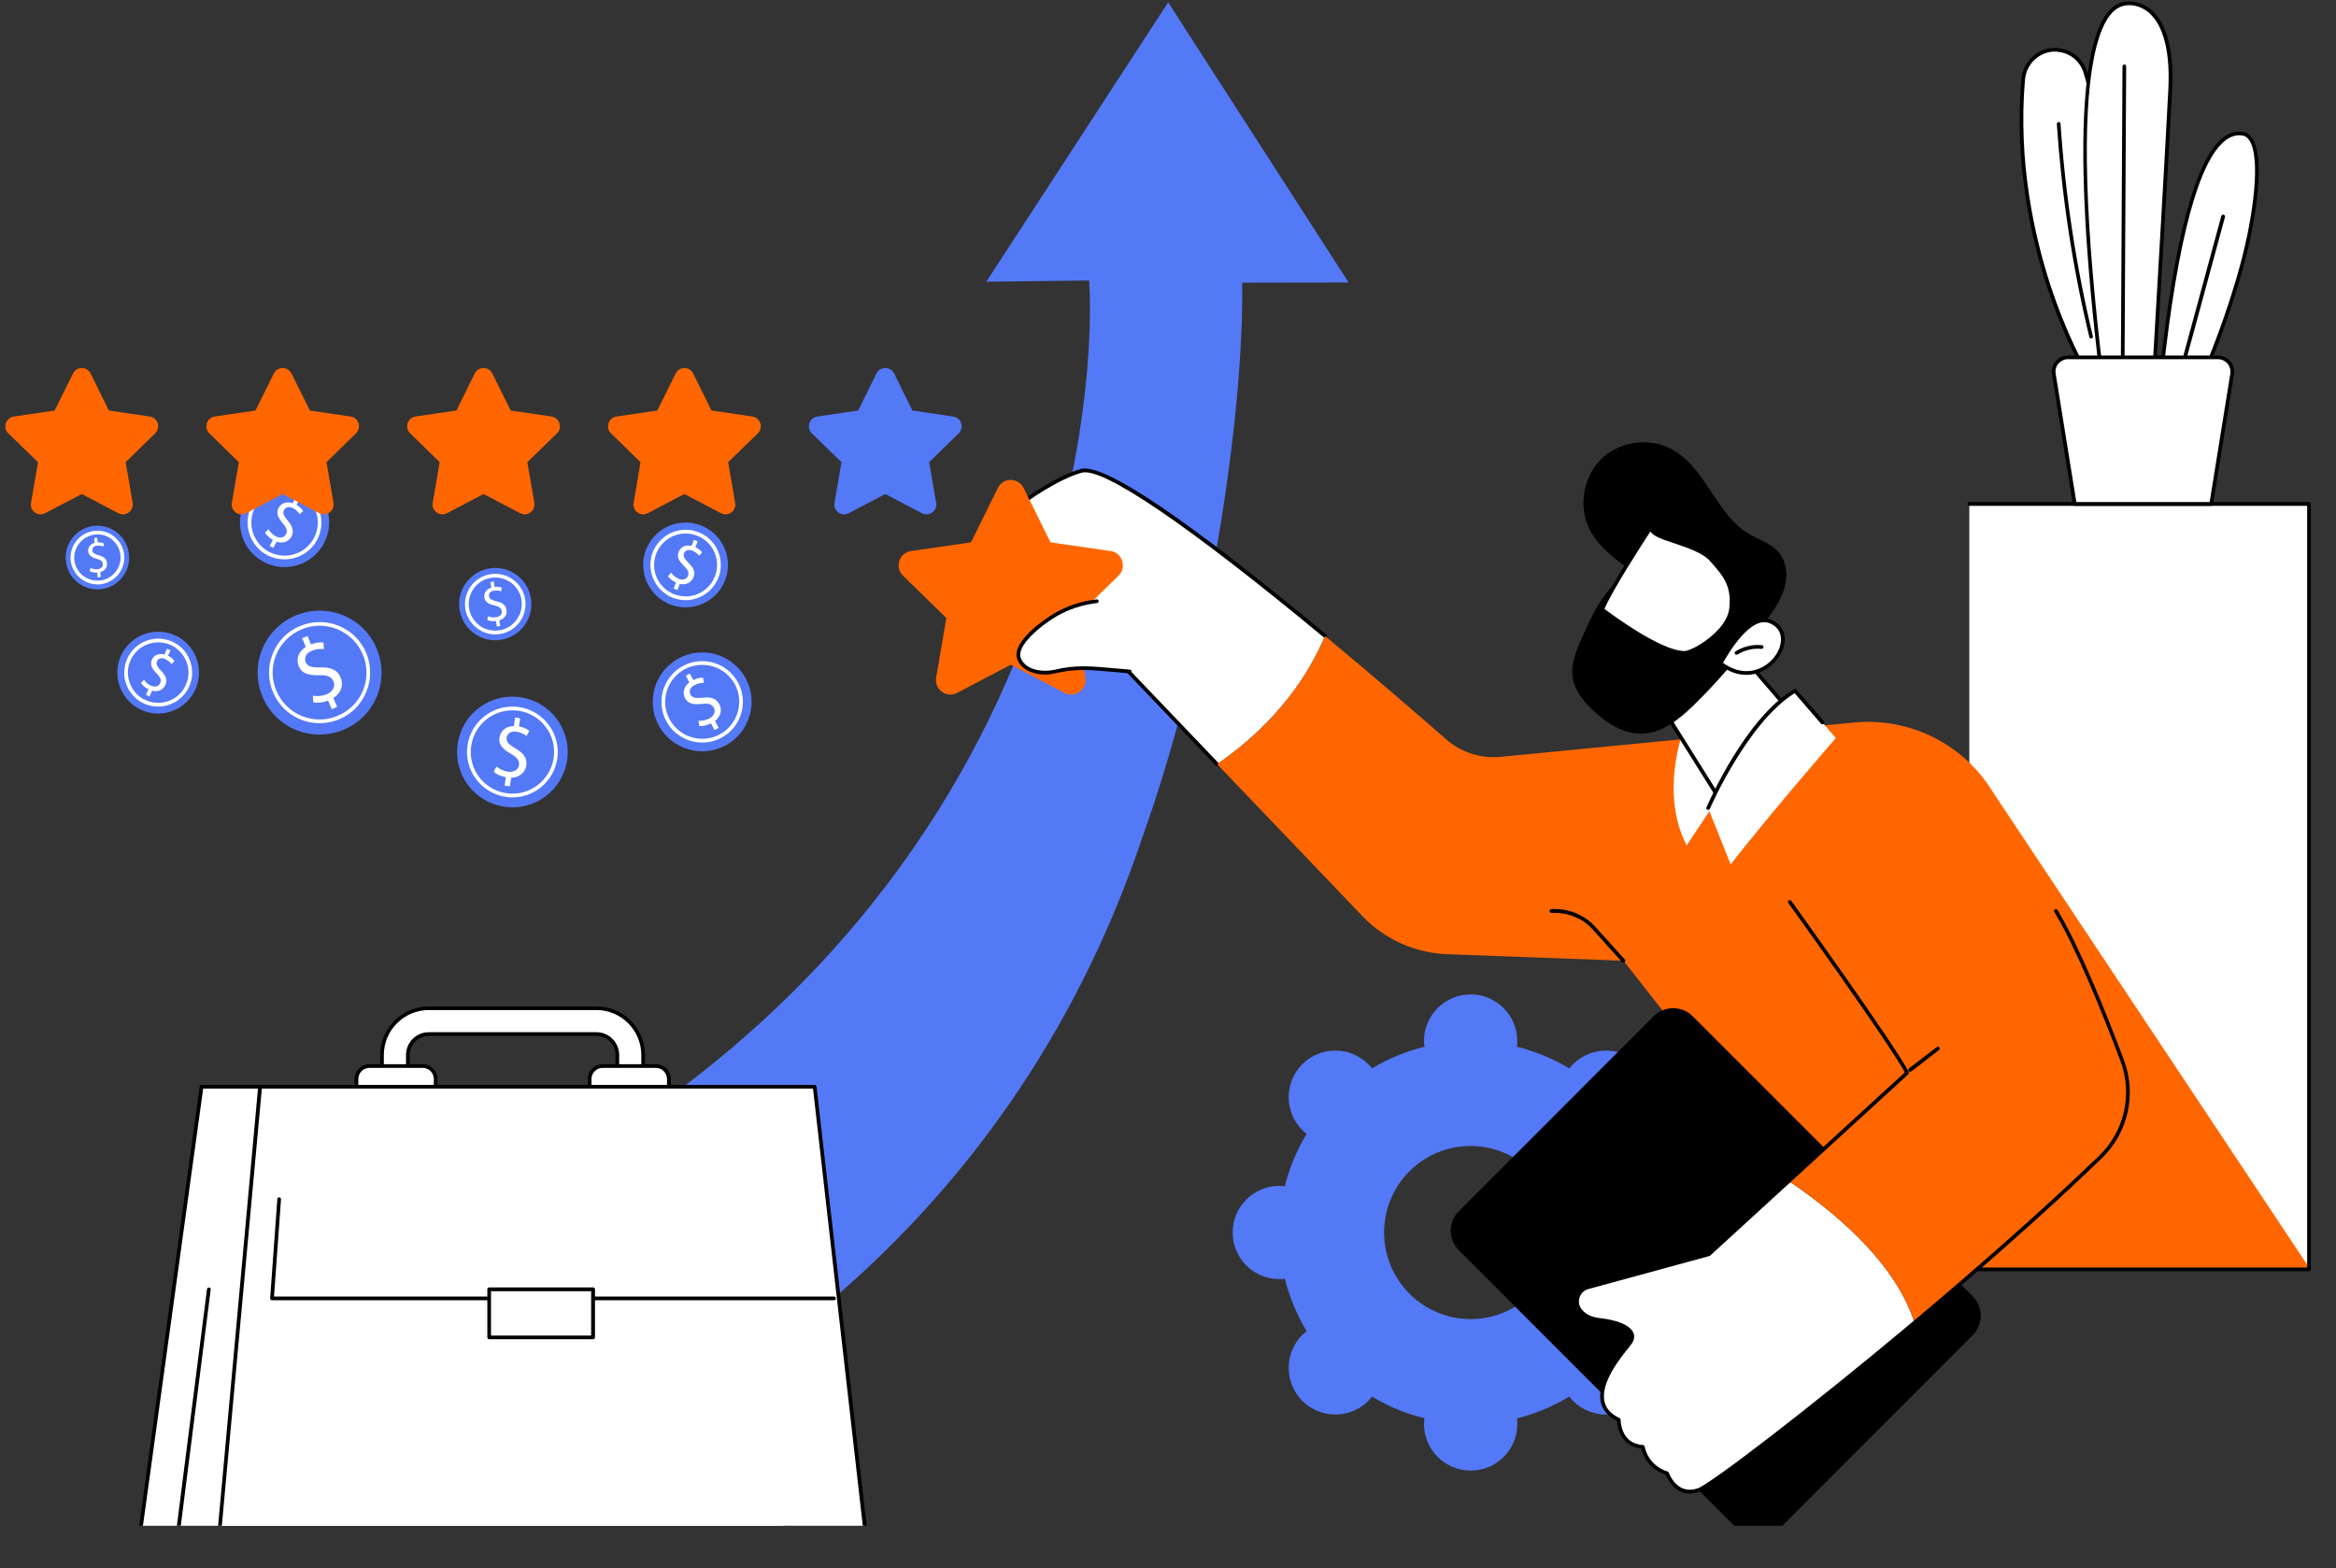
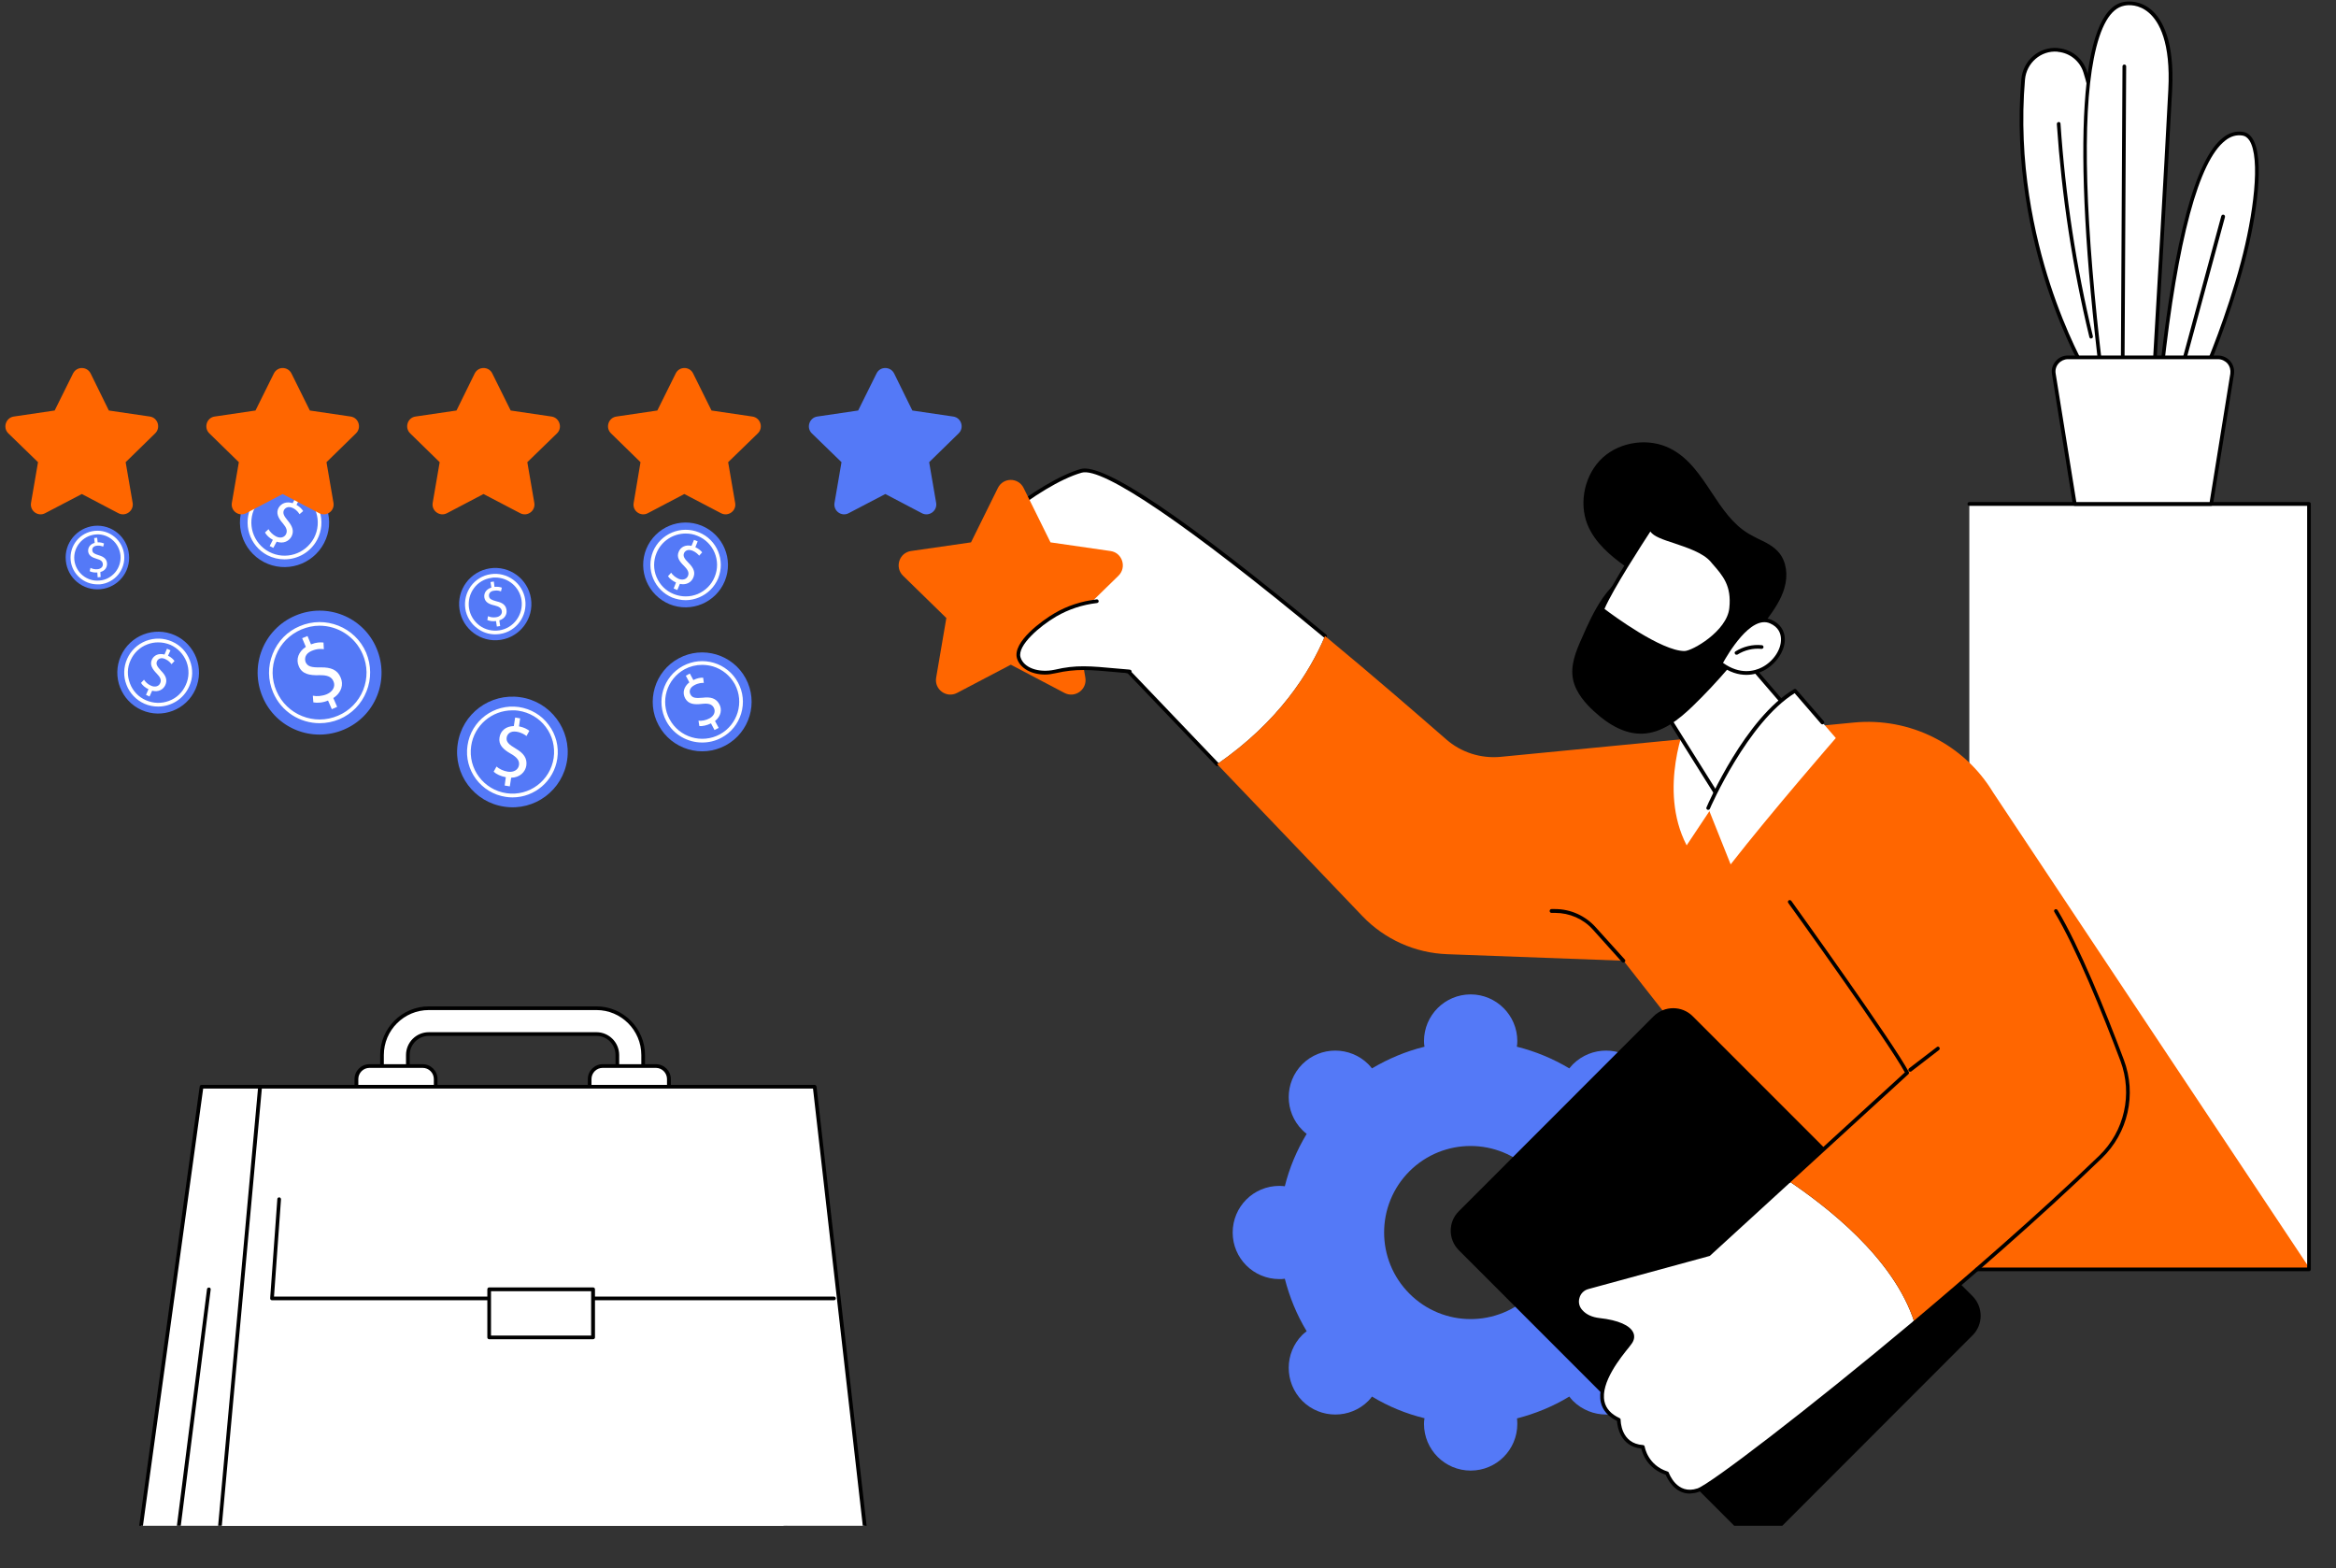
<svg xmlns="http://www.w3.org/2000/svg" width="73" zoomAndPan="magnify" viewBox="0 0 54.75 36.75" height="49" preserveAspectRatio="xMidYMid meet" version="1.0">
  <rect x="0" y="0" width="54.75" height="36.75" fill="#333333" stroke="none" />
  <defs>
    <clipPath id="31d129a767">
      <path d="M 8 0 L 32 0 L 32 35.758 L 8 35.758 Z M 8 0 " clip-rule="nonzero" />
    </clipPath>
    <clipPath id="abc9763f2d">
      <path d="M 3 25 L 19 25 L 19 35.758 L 3 35.758 Z M 3 25 " clip-rule="nonzero" />
    </clipPath>
    <clipPath id="fe2459b239">
      <path d="M 4 30 L 5 30 L 5 35.758 L 4 35.758 Z M 4 30 " clip-rule="nonzero" />
    </clipPath>
    <clipPath id="7d5d883577">
      <path d="M 5 25 L 21 25 L 21 35.758 L 5 35.758 Z M 5 25 " clip-rule="nonzero" />
    </clipPath>
    <clipPath id="fddebedf1c">
      <path d="M 0.062 8 L 4 8 L 4 13 L 0.062 13 Z M 0.062 8 " clip-rule="nonzero" />
    </clipPath>
    <clipPath id="7d53d4e634">
      <path d="M 46 11 L 54.441 11 L 54.441 30 L 46 30 Z M 46 11 " clip-rule="nonzero" />
    </clipPath>
    <clipPath id="fbcc7f071a">
      <path d="M 28 14 L 54.441 14 L 54.441 30 L 28 30 Z M 28 14 " clip-rule="nonzero" />
    </clipPath>
    <clipPath id="1c101d327a">
      <path d="M 34 23 L 47 23 L 47 35.758 L 34 35.758 Z M 34 23 " clip-rule="nonzero" />
    </clipPath>
    <clipPath id="2cd3de19fc">
      <path d="M 36 27 L 45 27 L 45 35.758 L 36 35.758 Z M 36 27 " clip-rule="nonzero" />
    </clipPath>
    <clipPath id="aafb842e8b">
      <path d="M 46 11 L 54.441 11 L 54.441 30 L 46 30 Z M 46 11 " clip-rule="nonzero" />
    </clipPath>
    <clipPath id="e27ec59f21">
      <path d="M 46.184 23.406 L 46.535 23.406 L 46.535 23.734 L 46.184 23.734 Z M 46.184 23.406 " clip-rule="nonzero" />
    </clipPath>
    <clipPath id="d9c03180c1">
      <path d="M 46.516 23.645 C 45.844 23.871 46.441 23.422 46.441 23.422 " clip-rule="nonzero" />
    </clipPath>
  </defs>
  <g clip-path="url(#31d129a767)">
-     <path fill="#5479f7" d="M 27.012 18.934 C 28.453 14.621 29.16 9.426 29.113 6.625 L 31.609 6.621 L 27.379 0.055 L 23.117 6.602 L 25.527 6.574 C 25.715 9.477 24.816 23.34 8.414 29.613 C 9.195 30.961 10.16 35.504 10.16 35.504 C 10.16 35.504 22.383 32.68 26.777 19.617 C 26.852 19.391 26.938 19.164 27.012 18.934 " fill-opacity="1" fill-rule="nonzero" />
-   </g>
+     </g>
  <path fill="#ffffff" d="M 14.469 25.727 L 14.469 24.727 C 14.469 24.453 14.25 24.234 13.98 24.234 L 10.051 24.234 C 9.777 24.234 9.559 24.453 9.559 24.727 L 9.559 25.727 L 8.953 25.727 L 8.953 24.727 C 8.953 24.121 9.445 23.629 10.051 23.629 L 13.98 23.629 C 14.582 23.629 15.074 24.121 15.074 24.727 L 15.074 25.727 L 14.469 25.727 " fill-opacity="1" fill-rule="nonzero" />
  <path fill="#000000" d="M 14.512 25.684 L 15.031 25.684 L 15.031 24.727 C 15.031 24.145 14.559 23.672 13.98 23.672 L 10.051 23.672 C 9.469 23.672 8.996 24.145 8.996 24.727 L 8.996 25.684 L 9.516 25.684 L 9.516 24.727 C 9.516 24.43 9.754 24.191 10.051 24.191 L 13.98 24.191 C 14.273 24.191 14.512 24.43 14.512 24.727 Z M 15.074 25.773 L 14.469 25.773 C 14.445 25.773 14.426 25.754 14.426 25.727 L 14.426 24.727 C 14.426 24.477 14.227 24.277 13.98 24.277 L 10.051 24.277 C 9.805 24.277 9.602 24.477 9.602 24.727 L 9.602 25.727 C 9.602 25.754 9.582 25.773 9.559 25.773 L 8.953 25.773 C 8.93 25.773 8.91 25.754 8.91 25.727 L 8.91 24.727 C 8.91 24.098 9.422 23.586 10.051 23.586 L 13.98 23.586 C 14.605 23.586 15.117 24.098 15.117 24.727 L 15.117 25.727 C 15.117 25.754 15.098 25.773 15.074 25.773 " fill-opacity="1" fill-rule="nonzero" />
  <path fill="#ffffff" d="M 14.125 26.176 L 15.371 26.176 C 15.539 26.176 15.676 26.039 15.676 25.871 L 15.676 25.289 C 15.676 25.121 15.539 24.984 15.371 24.984 L 14.125 24.984 C 13.957 24.984 13.82 25.121 13.82 25.289 L 13.82 25.871 C 13.82 26.039 13.957 26.176 14.125 26.176 " fill-opacity="1" fill-rule="nonzero" />
  <path fill="#000000" d="M 14.125 25.027 C 13.98 25.027 13.863 25.145 13.863 25.289 L 13.863 25.871 C 13.863 26.016 13.98 26.133 14.125 26.133 L 15.371 26.133 C 15.516 26.133 15.633 26.016 15.633 25.871 L 15.633 25.289 C 15.633 25.145 15.516 25.027 15.371 25.027 Z M 15.371 26.223 L 14.125 26.223 C 13.934 26.223 13.777 26.066 13.777 25.871 L 13.777 25.289 C 13.777 25.098 13.934 24.941 14.125 24.941 L 15.371 24.941 C 15.566 24.941 15.723 25.098 15.723 25.289 L 15.723 25.871 C 15.723 26.066 15.566 26.223 15.371 26.223 " fill-opacity="1" fill-rule="nonzero" />
  <path fill="#ffffff" d="M 8.66 26.176 L 9.906 26.176 C 10.074 26.176 10.211 26.039 10.211 25.871 L 10.211 25.289 C 10.211 25.121 10.074 24.984 9.906 24.984 L 8.66 24.984 C 8.492 24.984 8.355 25.121 8.355 25.289 L 8.355 25.871 C 8.355 26.039 8.492 26.176 8.66 26.176 " fill-opacity="1" fill-rule="nonzero" />
  <path fill="#000000" d="M 8.66 25.027 C 8.516 25.027 8.398 25.145 8.398 25.289 L 8.398 25.871 C 8.398 26.016 8.516 26.133 8.66 26.133 L 9.906 26.133 C 10.051 26.133 10.168 26.016 10.168 25.871 L 10.168 25.289 C 10.168 25.145 10.051 25.027 9.906 25.027 Z M 9.906 26.223 L 8.66 26.223 C 8.465 26.223 8.309 26.066 8.309 25.871 L 8.309 25.289 C 8.309 25.098 8.465 24.941 8.66 24.941 L 9.906 24.941 C 10.098 24.941 10.254 25.098 10.254 25.289 L 10.254 25.871 C 10.254 26.066 10.098 26.223 9.906 26.223 " fill-opacity="1" fill-rule="nonzero" />
  <g clip-path="url(#abc9763f2d)">
    <path fill="#ffffff" d="M 3.266 36.051 L 18.434 36.051 L 17.469 25.469 L 4.723 25.469 L 3.266 36.051 " fill-opacity="1" fill-rule="nonzero" />
    <path fill="#000000" d="M 3.316 36.008 L 18.387 36.008 L 17.43 25.512 L 4.762 25.512 Z M 18.434 36.094 L 3.266 36.094 C 3.254 36.094 3.242 36.09 3.234 36.078 C 3.227 36.07 3.223 36.059 3.223 36.047 L 4.68 25.465 C 4.684 25.441 4.703 25.426 4.723 25.426 L 17.469 25.426 C 17.492 25.426 17.512 25.445 17.512 25.465 L 18.477 36.047 C 18.48 36.059 18.477 36.07 18.469 36.082 C 18.461 36.09 18.449 36.094 18.434 36.094 " fill-opacity="1" fill-rule="nonzero" />
  </g>
  <g clip-path="url(#fe2459b239)">
    <path fill="#000000" d="M 4.156 36.094 C 4.152 36.094 4.152 36.094 4.148 36.094 C 4.125 36.09 4.109 36.07 4.109 36.047 L 4.852 30.211 C 4.855 30.188 4.879 30.172 4.902 30.176 C 4.926 30.176 4.941 30.199 4.938 30.223 L 4.199 36.059 C 4.195 36.078 4.176 36.094 4.156 36.094 " fill-opacity="1" fill-rule="nonzero" />
  </g>
  <g clip-path="url(#7d5d883577)">
    <path fill="#ffffff" d="M 5.129 36.051 L 20.301 36.051 L 19.094 25.469 L 6.094 25.469 L 5.129 36.051 " fill-opacity="1" fill-rule="nonzero" />
    <path fill="#000000" d="M 5.176 36.008 L 20.25 36.008 L 19.055 25.512 L 6.137 25.512 Z M 20.301 36.094 L 5.129 36.094 C 5.117 36.094 5.105 36.09 5.098 36.082 C 5.09 36.07 5.086 36.059 5.086 36.047 L 6.051 25.465 C 6.055 25.445 6.074 25.426 6.094 25.426 L 19.094 25.426 C 19.117 25.426 19.133 25.445 19.137 25.465 L 20.344 36.047 C 20.344 36.059 20.34 36.07 20.332 36.082 C 20.324 36.09 20.312 36.094 20.301 36.094 " fill-opacity="1" fill-rule="nonzero" />
  </g>
  <path fill="#000000" d="M 19.547 30.473 L 6.375 30.473 C 6.363 30.473 6.352 30.469 6.344 30.461 C 6.336 30.453 6.332 30.438 6.332 30.426 L 6.5 28.102 C 6.5 28.078 6.523 28.059 6.547 28.062 C 6.57 28.062 6.586 28.086 6.586 28.109 L 6.422 30.387 L 19.547 30.387 C 19.57 30.387 19.59 30.406 19.59 30.43 C 19.59 30.453 19.57 30.473 19.547 30.473 " fill-opacity="1" fill-rule="nonzero" />
  <path fill="#ffffff" d="M 11.465 31.344 L 13.898 31.344 L 13.898 30.219 L 11.465 30.219 L 11.465 31.344 " fill-opacity="1" fill-rule="nonzero" />
  <path fill="#000000" d="M 11.508 31.301 L 13.855 31.301 L 13.855 30.262 L 11.508 30.262 Z M 13.898 31.387 L 11.465 31.387 C 11.441 31.387 11.422 31.367 11.422 31.344 L 11.422 30.219 C 11.422 30.191 11.441 30.172 11.465 30.172 L 13.898 30.172 C 13.926 30.172 13.945 30.191 13.945 30.219 L 13.945 31.344 C 13.945 31.367 13.926 31.387 13.898 31.387 " fill-opacity="1" fill-rule="nonzero" />
  <path fill="#5479f7" d="M 33.035 30.32 C 32.242 29.527 32.242 28.242 33.035 27.449 C 33.828 26.66 35.109 26.66 35.902 27.453 C 36.695 28.242 36.695 29.527 35.902 30.32 C 35.109 31.113 33.828 31.113 33.035 30.32 Z M 38.414 31.285 C 38.383 31.254 38.348 31.227 38.312 31.199 C 38.547 30.812 38.719 30.398 38.824 29.969 C 38.867 29.977 38.91 29.98 38.957 29.98 C 39.559 29.98 40.047 29.488 40.047 28.887 C 40.047 28.281 39.559 27.793 38.957 27.793 C 38.91 27.793 38.867 27.797 38.824 27.801 C 38.715 27.375 38.547 26.961 38.312 26.574 C 38.348 26.547 38.383 26.52 38.414 26.484 C 38.84 26.059 38.84 25.367 38.414 24.941 C 37.988 24.516 37.297 24.516 36.867 24.941 C 36.836 24.973 36.809 25.008 36.781 25.039 C 36.395 24.809 35.98 24.637 35.551 24.531 C 35.559 24.488 35.562 24.445 35.562 24.398 C 35.562 23.797 35.07 23.305 34.469 23.305 C 33.863 23.305 33.375 23.797 33.375 24.398 C 33.375 24.445 33.379 24.488 33.387 24.531 C 32.957 24.637 32.543 24.809 32.156 25.039 C 32.129 25.008 32.102 24.973 32.07 24.941 C 31.641 24.516 30.949 24.516 30.523 24.941 C 30.098 25.367 30.098 26.059 30.523 26.484 C 30.555 26.516 30.59 26.547 30.625 26.574 C 30.391 26.961 30.219 27.375 30.113 27.801 C 30.07 27.797 30.027 27.793 29.984 27.793 C 29.379 27.793 28.891 28.281 28.891 28.887 C 28.891 29.488 29.379 29.977 29.984 29.977 C 30.027 29.977 30.07 29.977 30.113 29.969 C 30.223 30.398 30.391 30.812 30.625 31.199 C 30.59 31.227 30.555 31.254 30.523 31.285 C 30.098 31.711 30.098 32.402 30.523 32.832 C 30.949 33.258 31.645 33.258 32.07 32.832 C 32.102 32.801 32.129 32.766 32.156 32.73 C 32.543 32.965 32.957 33.133 33.387 33.238 C 33.379 33.285 33.375 33.328 33.375 33.371 C 33.375 33.977 33.867 34.465 34.469 34.465 C 35.074 34.465 35.562 33.977 35.562 33.371 C 35.562 33.328 35.559 33.285 35.555 33.242 C 35.98 33.133 36.395 32.965 36.781 32.73 C 36.809 32.766 36.836 32.801 36.867 32.832 C 37.297 33.258 37.988 33.258 38.414 32.832 C 38.84 32.406 38.84 31.715 38.414 31.285 " fill-opacity="1" fill-rule="nonzero" />
  <path fill="#5479f7" d="M 8.824 15.191 C 9.141 15.93 8.801 16.785 8.062 17.098 C 7.324 17.414 6.469 17.074 6.156 16.336 C 5.84 15.598 6.18 14.746 6.918 14.43 C 7.656 14.113 8.512 14.453 8.824 15.191 " fill-opacity="1" fill-rule="nonzero" />
  <path fill="#ffffff" d="M 7.488 14.664 C 7.344 14.664 7.199 14.695 7.059 14.754 C 6.789 14.871 6.578 15.082 6.469 15.355 C 6.359 15.629 6.363 15.926 6.48 16.195 C 6.719 16.754 7.367 17.012 7.922 16.773 C 8.191 16.66 8.402 16.445 8.512 16.172 C 8.621 15.898 8.617 15.602 8.5 15.332 C 8.32 14.914 7.914 14.664 7.488 14.664 Z M 7.492 16.949 C 7.031 16.949 6.594 16.68 6.402 16.23 C 6.277 15.938 6.273 15.617 6.391 15.324 C 6.508 15.027 6.734 14.797 7.023 14.676 C 7.625 14.418 8.324 14.695 8.582 15.297 C 8.703 15.59 8.707 15.91 8.59 16.203 C 8.473 16.5 8.246 16.73 7.957 16.855 C 7.805 16.918 7.648 16.949 7.492 16.949 " fill-opacity="1" fill-rule="nonzero" />
  <path fill="#ffffff" d="M 7.777 16.621 L 7.688 16.418 C 7.57 16.469 7.434 16.48 7.344 16.461 L 7.332 16.305 C 7.426 16.324 7.547 16.316 7.66 16.27 C 7.805 16.207 7.867 16.082 7.816 15.969 C 7.77 15.855 7.66 15.82 7.484 15.824 C 7.246 15.832 7.078 15.793 7.004 15.617 C 6.93 15.449 6.996 15.273 7.168 15.16 L 7.082 14.957 L 7.207 14.906 L 7.289 15.102 C 7.414 15.051 7.508 15.051 7.582 15.059 L 7.59 15.215 C 7.535 15.207 7.434 15.199 7.305 15.254 C 7.148 15.32 7.133 15.438 7.164 15.52 C 7.211 15.625 7.309 15.645 7.516 15.641 C 7.758 15.637 7.91 15.699 7.984 15.879 C 8.055 16.039 8.008 16.234 7.812 16.359 L 7.902 16.566 L 7.777 16.621 " fill-opacity="1" fill-rule="nonzero" />
  <path fill="#5479f7" d="M 7.594 12.73 C 7.324 13.242 6.695 13.438 6.184 13.172 C 5.672 12.902 5.477 12.27 5.742 11.762 C 6.012 11.25 6.645 11.051 7.156 11.32 C 7.664 11.59 7.863 12.223 7.594 12.73 " fill-opacity="1" fill-rule="nonzero" />
  <path fill="#ffffff" d="M 7.395 12.629 Z M 6.672 11.469 C 6.391 11.469 6.117 11.621 5.98 11.883 C 5.781 12.266 5.926 12.734 6.309 12.934 C 6.688 13.133 7.156 12.988 7.359 12.609 C 7.559 12.227 7.41 11.758 7.031 11.559 C 6.914 11.496 6.793 11.469 6.672 11.469 Z M 6.668 13.109 C 6.531 13.109 6.395 13.078 6.266 13.012 C 5.844 12.789 5.68 12.266 5.902 11.844 C 6.125 11.422 6.648 11.258 7.07 11.48 C 7.492 11.703 7.656 12.227 7.434 12.648 C 7.281 12.941 6.98 13.109 6.668 13.109 " fill-opacity="1" fill-rule="nonzero" />
  <path fill="#ffffff" d="M 6.32 12.797 L 6.395 12.652 C 6.312 12.609 6.242 12.539 6.211 12.48 L 6.293 12.402 C 6.328 12.465 6.387 12.527 6.465 12.57 C 6.562 12.621 6.66 12.602 6.703 12.52 C 6.742 12.441 6.715 12.367 6.633 12.27 C 6.52 12.141 6.465 12.027 6.527 11.906 C 6.59 11.793 6.719 11.746 6.859 11.793 L 6.934 11.652 L 7.02 11.695 L 6.949 11.832 C 7.031 11.879 7.078 11.934 7.105 11.977 L 7.02 12.051 C 7 12.02 6.961 11.957 6.871 11.91 C 6.762 11.855 6.688 11.898 6.656 11.953 C 6.621 12.027 6.652 12.09 6.746 12.203 C 6.859 12.34 6.895 12.449 6.832 12.574 C 6.773 12.684 6.641 12.75 6.484 12.695 L 6.406 12.84 L 6.32 12.797 " fill-opacity="1" fill-rule="nonzero" />
  <path fill="#5479f7" d="M 13.293 17.809 C 13.191 18.52 12.531 19.012 11.824 18.906 C 11.113 18.805 10.621 18.145 10.727 17.438 C 10.828 16.727 11.484 16.238 12.195 16.34 C 12.902 16.441 13.395 17.102 13.293 17.809 " fill-opacity="1" fill-rule="nonzero" />
  <path fill="#ffffff" d="M 13.02 17.77 Z M 12.008 16.648 C 11.531 16.648 11.113 16.996 11.043 17.484 C 10.965 18.016 11.336 18.512 11.871 18.59 C 12.402 18.668 12.898 18.297 12.977 17.762 C 13.012 17.504 12.949 17.246 12.793 17.039 C 12.637 16.828 12.406 16.695 12.148 16.656 C 12.102 16.648 12.055 16.648 12.008 16.648 Z M 12.012 18.688 C 11.961 18.688 11.91 18.684 11.855 18.676 C 11.277 18.59 10.871 18.051 10.957 17.473 C 11.039 16.891 11.582 16.488 12.16 16.57 C 12.441 16.613 12.691 16.758 12.859 16.988 C 13.031 17.215 13.102 17.496 13.062 17.777 C 12.984 18.305 12.531 18.688 12.012 18.688 " fill-opacity="1" fill-rule="nonzero" />
  <path fill="#ffffff" d="M 11.828 18.41 L 11.855 18.215 C 11.742 18.195 11.633 18.145 11.57 18.086 L 11.637 17.965 C 11.699 18.02 11.797 18.07 11.906 18.086 C 12.043 18.105 12.148 18.039 12.164 17.93 C 12.18 17.824 12.113 17.746 11.977 17.668 C 11.789 17.562 11.68 17.453 11.707 17.285 C 11.73 17.125 11.859 17.02 12.043 17.016 L 12.074 16.816 L 12.191 16.836 L 12.164 17.023 C 12.281 17.047 12.355 17.086 12.406 17.129 L 12.34 17.25 C 12.305 17.223 12.23 17.168 12.105 17.148 C 11.957 17.125 11.887 17.207 11.875 17.285 C 11.859 17.387 11.926 17.449 12.086 17.543 C 12.273 17.652 12.359 17.77 12.336 17.941 C 12.312 18.094 12.184 18.223 11.98 18.227 L 11.949 18.43 L 11.828 18.41 " fill-opacity="1" fill-rule="nonzero" />
  <path fill="#5479f7" d="M 12.445 14.031 C 12.516 14.492 12.195 14.926 11.734 14.996 C 11.273 15.066 10.84 14.746 10.77 14.285 C 10.699 13.82 11.02 13.391 11.48 13.32 C 11.941 13.25 12.375 13.566 12.445 14.031 " fill-opacity="1" fill-rule="nonzero" />
  <path fill="#ffffff" d="M 11.609 13.535 C 11.578 13.535 11.547 13.535 11.516 13.543 C 11.352 13.566 11.203 13.652 11.105 13.789 C 11.008 13.922 10.969 14.086 10.992 14.25 C 11.016 14.414 11.105 14.559 11.238 14.66 C 11.371 14.758 11.535 14.797 11.703 14.773 C 12.039 14.723 12.273 14.402 12.223 14.062 C 12.176 13.754 11.91 13.535 11.609 13.535 Z M 11.605 14.867 C 11.457 14.867 11.309 14.82 11.188 14.727 C 11.035 14.617 10.934 14.449 10.906 14.266 C 10.879 14.078 10.926 13.891 11.035 13.738 C 11.148 13.586 11.312 13.484 11.5 13.457 C 11.887 13.398 12.25 13.664 12.309 14.051 C 12.367 14.438 12.102 14.801 11.715 14.859 C 11.68 14.863 11.641 14.867 11.605 14.867 " fill-opacity="1" fill-rule="nonzero" />
  <path fill="#ffffff" d="M 11.645 14.684 L 11.625 14.555 C 11.551 14.566 11.473 14.555 11.422 14.531 L 11.438 14.441 C 11.488 14.465 11.559 14.477 11.629 14.465 C 11.719 14.453 11.773 14.391 11.762 14.32 C 11.75 14.25 11.695 14.215 11.598 14.191 C 11.457 14.16 11.371 14.113 11.352 14.004 C 11.336 13.898 11.398 13.809 11.516 13.77 L 11.496 13.641 L 11.574 13.629 L 11.59 13.754 C 11.668 13.746 11.723 13.758 11.762 13.773 L 11.742 13.859 C 11.715 13.852 11.66 13.828 11.578 13.844 C 11.48 13.855 11.453 13.922 11.461 13.973 C 11.469 14.039 11.523 14.062 11.641 14.094 C 11.777 14.125 11.855 14.18 11.871 14.293 C 11.887 14.395 11.832 14.5 11.703 14.539 L 11.723 14.672 L 11.645 14.684 " fill-opacity="1" fill-rule="nonzero" />
  <path fill="#5479f7" d="M 17.477 15.898 C 17.781 16.461 17.57 17.164 17.008 17.469 C 16.445 17.773 15.742 17.562 15.438 17 C 15.133 16.438 15.344 15.734 15.906 15.43 C 16.469 15.125 17.172 15.336 17.477 15.898 " fill-opacity="1" fill-rule="nonzero" />
  <path fill="#ffffff" d="M 16.457 15.582 C 16.312 15.582 16.172 15.617 16.047 15.684 C 15.625 15.914 15.465 16.441 15.695 16.859 C 15.922 17.281 16.449 17.438 16.871 17.211 C 17.289 16.984 17.449 16.457 17.223 16.035 C 17.109 15.832 16.93 15.684 16.707 15.617 C 16.625 15.594 16.539 15.582 16.457 15.582 Z M 16.457 17.402 C 16.121 17.402 15.789 17.223 15.617 16.902 C 15.367 16.438 15.543 15.859 16.004 15.609 C 16.469 15.359 17.047 15.531 17.297 15.996 C 17.418 16.219 17.445 16.477 17.371 16.723 C 17.297 16.965 17.137 17.168 16.91 17.289 C 16.766 17.367 16.613 17.402 16.457 17.402 " fill-opacity="1" fill-rule="nonzero" />
  <path fill="#ffffff" d="M 16.746 17.109 L 16.664 16.953 C 16.57 17 16.465 17.023 16.391 17.016 L 16.371 16.891 C 16.445 16.898 16.543 16.883 16.629 16.836 C 16.738 16.777 16.777 16.676 16.73 16.586 C 16.684 16.5 16.598 16.48 16.457 16.496 C 16.266 16.52 16.133 16.5 16.059 16.367 C 15.988 16.238 16.027 16.094 16.156 15.992 L 16.074 15.836 L 16.168 15.785 L 16.25 15.938 C 16.344 15.891 16.422 15.879 16.48 15.883 L 16.496 16.004 C 16.453 16.004 16.371 16.004 16.273 16.059 C 16.156 16.121 16.148 16.215 16.184 16.277 C 16.227 16.359 16.305 16.367 16.469 16.352 C 16.66 16.328 16.785 16.367 16.859 16.504 C 16.926 16.625 16.902 16.785 16.758 16.898 L 16.844 17.059 L 16.746 17.109 " fill-opacity="1" fill-rule="nonzero" />
  <path fill="#5479f7" d="M 16.988 13.617 C 16.777 14.125 16.199 14.367 15.691 14.16 C 15.184 13.949 14.941 13.371 15.148 12.863 C 15.359 12.355 15.938 12.113 16.445 12.32 C 16.953 12.531 17.195 13.109 16.988 13.617 " fill-opacity="1" fill-rule="nonzero" />
  <path fill="#ffffff" d="M 16.793 13.535 Z M 16.07 12.504 C 15.781 12.504 15.504 12.676 15.387 12.961 C 15.312 13.141 15.312 13.344 15.387 13.523 C 15.465 13.707 15.605 13.848 15.789 13.922 C 15.973 13.996 16.172 13.996 16.352 13.922 C 16.535 13.844 16.676 13.703 16.75 13.52 C 16.906 13.145 16.727 12.711 16.348 12.559 C 16.258 12.52 16.164 12.504 16.07 12.504 Z M 16.07 14.066 C 15.965 14.066 15.855 14.043 15.754 14.004 C 15.551 13.918 15.395 13.762 15.309 13.559 C 15.223 13.355 15.223 13.129 15.305 12.926 C 15.48 12.508 15.961 12.305 16.383 12.477 C 16.805 12.648 17.004 13.133 16.832 13.555 C 16.746 13.758 16.59 13.914 16.387 14 C 16.285 14.043 16.176 14.066 16.07 14.066 " fill-opacity="1" fill-rule="nonzero" />
  <path fill="#ffffff" d="M 15.789 13.793 L 15.844 13.652 C 15.766 13.617 15.691 13.559 15.656 13.504 L 15.73 13.422 C 15.766 13.477 15.828 13.531 15.906 13.566 C 16.004 13.605 16.094 13.574 16.125 13.496 C 16.156 13.422 16.121 13.352 16.035 13.266 C 15.918 13.152 15.855 13.055 15.906 12.934 C 15.953 12.816 16.07 12.762 16.207 12.793 L 16.266 12.652 L 16.352 12.688 L 16.297 12.824 C 16.379 12.863 16.426 12.906 16.457 12.945 L 16.387 13.023 C 16.363 12.996 16.316 12.941 16.23 12.906 C 16.121 12.863 16.055 12.91 16.031 12.965 C 16.004 13.035 16.039 13.094 16.141 13.195 C 16.258 13.312 16.301 13.414 16.25 13.535 C 16.207 13.645 16.086 13.719 15.934 13.684 L 15.875 13.828 L 15.789 13.793 " fill-opacity="1" fill-rule="nonzero" />
  <path fill="#5479f7" d="M 4.582 16.152 C 4.367 16.637 3.801 16.855 3.32 16.641 C 2.836 16.426 2.617 15.859 2.832 15.375 C 3.047 14.891 3.613 14.672 4.098 14.887 C 4.578 15.102 4.797 15.668 4.582 16.152 " fill-opacity="1" fill-rule="nonzero" />
  <path fill="#ffffff" d="M 4.395 16.07 Z M 3.707 15.055 C 3.621 15.055 3.535 15.07 3.453 15.102 C 3.277 15.168 3.137 15.301 3.059 15.477 C 2.98 15.648 2.977 15.84 3.047 16.02 C 3.113 16.195 3.246 16.336 3.418 16.41 C 3.594 16.488 3.785 16.492 3.961 16.426 C 4.141 16.359 4.277 16.227 4.355 16.051 C 4.434 15.879 4.438 15.688 4.371 15.508 C 4.301 15.332 4.168 15.191 3.996 15.113 C 3.902 15.074 3.805 15.055 3.707 15.055 Z M 3.707 16.559 C 3.598 16.559 3.488 16.539 3.383 16.492 C 3.191 16.406 3.039 16.246 2.965 16.051 C 2.887 15.852 2.895 15.633 2.98 15.441 C 3.066 15.246 3.223 15.098 3.422 15.02 C 3.621 14.945 3.836 14.949 4.031 15.035 C 4.227 15.121 4.375 15.277 4.449 15.477 C 4.527 15.676 4.523 15.895 4.434 16.086 C 4.305 16.383 4.012 16.559 3.707 16.559 " fill-opacity="1" fill-rule="nonzero" />
  <path fill="#ffffff" d="M 3.422 16.285 L 3.48 16.152 C 3.402 16.117 3.336 16.059 3.305 16.004 L 3.375 15.93 C 3.41 15.984 3.465 16.039 3.539 16.07 C 3.633 16.113 3.723 16.086 3.754 16.012 C 3.789 15.941 3.758 15.871 3.676 15.789 C 3.566 15.676 3.508 15.578 3.559 15.461 C 3.609 15.352 3.723 15.305 3.855 15.34 L 3.914 15.203 L 3.996 15.242 L 3.938 15.367 C 4.016 15.406 4.062 15.453 4.09 15.492 L 4.02 15.566 C 3.996 15.535 3.957 15.484 3.871 15.445 C 3.77 15.398 3.703 15.445 3.68 15.496 C 3.648 15.566 3.684 15.621 3.777 15.723 C 3.891 15.836 3.926 15.938 3.875 16.055 C 3.828 16.16 3.711 16.227 3.566 16.188 L 3.504 16.324 L 3.422 16.285 " fill-opacity="1" fill-rule="nonzero" />
  <path fill="#5479f7" d="M 3.023 12.996 C 3.066 13.402 2.766 13.77 2.355 13.809 C 1.945 13.848 1.582 13.551 1.543 13.141 C 1.5 12.73 1.801 12.367 2.211 12.324 C 2.621 12.285 2.984 12.586 3.023 12.996 " fill-opacity="1" fill-rule="nonzero" />
  <path fill="#ffffff" d="M 2.285 12.523 C 2.266 12.523 2.25 12.527 2.23 12.527 C 1.934 12.559 1.715 12.824 1.742 13.121 C 1.773 13.418 2.039 13.637 2.336 13.605 C 2.48 13.594 2.609 13.523 2.703 13.41 C 2.793 13.301 2.836 13.16 2.824 13.016 C 2.809 12.871 2.738 12.738 2.629 12.648 C 2.531 12.566 2.41 12.523 2.285 12.523 Z M 2.281 13.695 C 1.965 13.695 1.688 13.453 1.656 13.129 C 1.641 12.961 1.691 12.797 1.797 12.668 C 1.902 12.539 2.055 12.457 2.223 12.441 C 2.391 12.426 2.551 12.473 2.684 12.582 C 2.812 12.688 2.895 12.84 2.91 13.004 C 2.945 13.352 2.691 13.66 2.344 13.695 C 2.324 13.695 2.305 13.695 2.281 13.695 " fill-opacity="1" fill-rule="nonzero" />
  <path fill="#ffffff" d="M 2.289 13.531 L 2.281 13.418 C 2.215 13.422 2.145 13.41 2.102 13.387 L 2.121 13.309 C 2.164 13.332 2.227 13.348 2.289 13.34 C 2.367 13.332 2.418 13.281 2.41 13.219 C 2.406 13.156 2.359 13.121 2.27 13.098 C 2.152 13.062 2.078 13.02 2.066 12.922 C 2.059 12.828 2.117 12.75 2.219 12.723 L 2.207 12.609 L 2.277 12.602 L 2.289 12.711 C 2.355 12.707 2.402 12.723 2.438 12.738 L 2.418 12.812 C 2.391 12.801 2.344 12.781 2.273 12.789 C 2.184 12.797 2.156 12.852 2.164 12.898 C 2.168 12.957 2.211 12.98 2.312 13.012 C 2.434 13.047 2.5 13.102 2.508 13.199 C 2.516 13.289 2.465 13.379 2.352 13.406 L 2.359 13.523 L 2.289 13.531 " fill-opacity="1" fill-rule="nonzero" />
  <g clip-path="url(#fddebedf1c)">
    <path fill="#ff6600" d="M 2.125 8.754 L 2.551 9.621 L 3.512 9.762 C 3.699 9.789 3.773 10.023 3.637 10.156 L 2.945 10.832 L 3.109 11.785 C 3.141 11.973 2.941 12.117 2.773 12.027 L 1.918 11.578 L 1.059 12.027 C 0.891 12.117 0.695 11.973 0.727 11.785 L 0.891 10.832 L 0.195 10.156 C 0.059 10.023 0.137 9.789 0.324 9.762 L 1.281 9.621 L 1.711 8.754 C 1.797 8.582 2.039 8.582 2.125 8.754 " fill-opacity="1" fill-rule="nonzero" />
  </g>
  <path fill="#ff6600" d="M 6.832 8.754 L 7.262 9.621 L 8.219 9.762 C 8.406 9.789 8.48 10.023 8.344 10.156 L 7.652 10.832 L 7.816 11.785 C 7.848 11.973 7.652 12.117 7.48 12.027 L 6.625 11.578 L 5.77 12.027 C 5.598 12.117 5.402 11.973 5.434 11.785 L 5.598 10.832 L 4.906 10.156 C 4.77 10.023 4.844 9.789 5.031 9.762 L 5.988 9.621 L 6.418 8.754 C 6.504 8.582 6.746 8.582 6.832 8.754 " fill-opacity="1" fill-rule="nonzero" />
  <path fill="#ff6600" d="M 11.539 8.754 L 11.969 9.621 L 12.926 9.762 C 13.113 9.789 13.191 10.023 13.055 10.156 L 12.359 10.832 L 12.523 11.785 C 12.555 11.973 12.359 12.117 12.191 12.027 L 11.332 11.578 L 10.477 12.027 C 10.309 12.117 10.109 11.973 10.141 11.785 L 10.305 10.832 L 9.613 10.156 C 9.477 10.023 9.551 9.789 9.738 9.762 L 10.699 9.621 L 11.125 8.754 C 11.211 8.582 11.457 8.582 11.539 8.754 " fill-opacity="1" fill-rule="nonzero" />
  <path fill="#ff6600" d="M 16.246 8.754 L 16.676 9.621 L 17.633 9.762 C 17.824 9.789 17.898 10.023 17.762 10.156 L 17.066 10.832 L 17.23 11.785 C 17.266 11.973 17.066 12.117 16.898 12.027 L 16.039 11.578 L 15.184 12.027 C 15.016 12.117 14.816 11.973 14.852 11.785 L 15.012 10.832 L 14.32 10.156 C 14.184 10.023 14.258 9.789 14.449 9.762 L 15.406 9.621 L 15.836 8.754 C 15.918 8.582 16.164 8.582 16.246 8.754 " fill-opacity="1" fill-rule="nonzero" />
  <path fill="#5479f7" d="M 20.957 8.754 L 21.383 9.621 L 22.34 9.762 C 22.531 9.789 22.605 10.023 22.469 10.156 L 21.777 10.832 L 21.941 11.785 C 21.973 11.973 21.773 12.117 21.605 12.027 L 20.75 11.578 L 19.891 12.027 C 19.723 12.117 19.527 11.973 19.559 11.785 L 19.723 10.832 L 19.027 10.156 C 18.891 10.023 18.969 9.789 19.156 9.762 L 20.113 9.621 L 20.543 8.754 C 20.625 8.582 20.871 8.582 20.957 8.754 " fill-opacity="1" fill-rule="nonzero" />
  <g clip-path="url(#7d53d4e634)">
    <path fill="#ffffff" d="M 54.152 29.75 L 46.156 29.75 L 46.156 11.812 L 54.152 11.812 L 54.152 29.75 " fill-opacity="1" fill-rule="nonzero" />
  </g>
  <path fill="#ffffff" d="M 31.055 14.906 C 28.742 12.984 25.98 10.852 25.34 11.035 C 24.191 11.363 22.051 13.199 22.316 13.688 C 22.582 14.172 23.367 13.586 24.141 13.184 C 24.914 12.777 25.207 13.016 25.207 13.016 C 25.207 13.016 26.188 13.68 24.73 14.41 C 23.277 15.141 23.91 15.922 24.73 15.734 C 25.551 15.547 26.449 15.734 26.449 15.734 L 28.527 17.91 C 29.973 16.91 30.695 15.762 31.055 14.906 " fill-opacity="1" fill-rule="nonzero" />
  <path fill="#000000" d="M 28.527 17.957 C 28.516 17.957 28.504 17.949 28.496 17.941 L 26.426 15.777 C 26.312 15.754 25.488 15.609 24.742 15.777 C 24.328 15.871 23.945 15.73 23.844 15.449 C 23.723 15.109 24.047 14.707 24.711 14.371 C 25.207 14.125 25.469 13.859 25.484 13.59 C 25.508 13.273 25.188 13.055 25.184 13.051 C 25.176 13.047 24.891 12.84 24.16 13.219 C 24.016 13.297 23.871 13.379 23.73 13.457 C 23.25 13.727 22.801 13.98 22.508 13.898 C 22.41 13.867 22.332 13.805 22.277 13.707 C 22.234 13.629 22.242 13.523 22.297 13.395 C 22.602 12.664 24.359 11.27 25.328 10.992 C 25.859 10.84 27.797 12.145 31.082 14.871 C 31.102 14.887 31.105 14.914 31.09 14.934 C 31.074 14.949 31.047 14.953 31.027 14.938 C 27.855 12.309 25.84 10.938 25.352 11.078 C 24.352 11.363 22.648 12.781 22.375 13.43 C 22.332 13.531 22.324 13.613 22.355 13.664 C 22.398 13.742 22.453 13.793 22.531 13.812 C 22.789 13.887 23.227 13.641 23.688 13.383 C 23.828 13.301 23.973 13.219 24.121 13.145 C 24.91 12.73 25.223 12.973 25.234 12.98 C 25.246 12.988 25.598 13.23 25.574 13.594 C 25.551 13.898 25.277 14.188 24.75 14.449 C 24.129 14.762 23.82 15.125 23.926 15.422 C 24.012 15.66 24.352 15.777 24.723 15.695 C 25.543 15.508 26.449 15.691 26.457 15.695 C 26.465 15.695 26.473 15.699 26.48 15.707 L 28.559 17.883 C 28.574 17.898 28.574 17.926 28.559 17.941 C 28.551 17.949 28.539 17.957 28.527 17.957 " fill-opacity="1" fill-rule="nonzero" />
  <g clip-path="url(#fbcc7f071a)">
    <path fill="#ff6600" d="M 46.715 18.574 C 46.031 17.441 44.762 16.805 43.445 16.934 L 35.168 17.738 C 34.703 17.781 34.242 17.633 33.891 17.324 C 33.281 16.793 32.227 15.875 31.055 14.906 C 30.695 15.762 29.973 16.91 28.527 17.91 L 31.93 21.469 C 32.453 22.016 33.168 22.336 33.922 22.363 L 38.051 22.516 L 43.727 29.75 L 54.148 29.75 L 46.715 18.574 " fill-opacity="1" fill-rule="nonzero" />
  </g>
  <path fill="#ff6600" d="M 23.992 11.438 L 24.621 12.711 L 26.027 12.914 C 26.305 12.953 26.414 13.297 26.215 13.492 L 25.199 14.484 L 25.438 15.883 C 25.484 16.16 25.195 16.371 24.945 16.238 L 23.691 15.578 L 22.434 16.238 C 22.184 16.371 21.895 16.16 21.941 15.883 L 22.18 14.484 L 21.164 13.492 C 20.965 13.297 21.074 12.953 21.352 12.914 L 22.758 12.711 L 23.387 11.438 C 23.512 11.184 23.867 11.184 23.992 11.438 " fill-opacity="1" fill-rule="nonzero" />
  <path fill="#ffffff" d="M 24.73 14.41 C 24.328 14.645 23.785 15.109 23.879 15.414 C 23.957 15.68 24.32 15.828 24.73 15.734 C 25.551 15.547 26.449 15.734 26.449 15.734 L 27.508 15.465 C 27.508 15.195 27.461 14.688 27.102 14.336 C 26.438 13.688 25.266 14.105 24.73 14.41 " fill-opacity="1" fill-rule="nonzero" />
  <path fill="#000000" d="M 24.492 15.809 C 24.172 15.809 23.906 15.66 23.836 15.43 C 23.723 15.047 24.43 14.539 24.711 14.375 C 25.008 14.199 25.344 14.09 25.703 14.047 C 25.727 14.043 25.746 14.062 25.75 14.086 C 25.754 14.109 25.734 14.129 25.711 14.133 C 25.367 14.172 25.043 14.281 24.754 14.449 C 24.371 14.672 23.84 15.129 23.918 15.402 C 23.992 15.652 24.344 15.777 24.723 15.695 C 25.219 15.578 25.543 15.609 26.184 15.668 C 26.266 15.676 26.355 15.684 26.453 15.691 L 26.484 15.695 C 26.508 15.699 26.523 15.719 26.523 15.742 C 26.52 15.766 26.5 15.785 26.477 15.781 L 26.445 15.777 C 26.348 15.77 26.258 15.762 26.176 15.754 C 25.523 15.695 25.227 15.668 24.742 15.777 C 24.656 15.797 24.574 15.809 24.492 15.809 " fill-opacity="1" fill-rule="nonzero" />
  <path fill="#000000" d="M 38.051 22.559 C 38.039 22.559 38.027 22.555 38.016 22.547 L 37.332 21.785 C 37.109 21.535 36.785 21.395 36.449 21.395 L 36.363 21.395 C 36.34 21.395 36.32 21.375 36.32 21.352 C 36.32 21.324 36.34 21.305 36.363 21.305 L 36.449 21.305 C 36.809 21.305 37.156 21.461 37.398 21.73 L 38.082 22.488 C 38.098 22.504 38.098 22.531 38.078 22.547 C 38.07 22.555 38.059 22.559 38.051 22.559 " fill-opacity="1" fill-rule="nonzero" />
  <g clip-path="url(#1c101d327a)">
    <path fill="#000000" d="M 46.234 30.379 L 39.672 23.816 C 39.422 23.566 39.012 23.566 38.758 23.816 L 34.191 28.387 C 33.938 28.637 33.938 29.047 34.191 29.301 L 40.75 35.863 C 41.004 36.113 41.414 36.113 41.668 35.863 L 46.234 31.293 C 46.484 31.043 46.484 30.633 46.234 30.379 " fill-opacity="1" fill-rule="nonzero" />
  </g>
  <path fill="#ffffff" d="M 41.926 27.68 L 40.051 29.398 L 37.215 30.168 C 36.973 30.234 36.879 30.535 37.047 30.727 C 37.137 30.828 37.277 30.91 37.488 30.934 C 38.121 31 38.391 31.238 38.195 31.488 C 37.996 31.734 37.012 32.84 37.941 33.273 C 37.941 33.273 37.934 33.875 38.504 33.91 C 38.504 33.91 38.574 34.371 39.074 34.527 C 39.074 34.527 39.27 35.102 39.797 34.926 C 40.098 34.824 42.371 33.094 44.871 30.996 C 44.387 29.469 42.766 28.246 41.926 27.68 " fill-opacity="1" fill-rule="nonzero" />
  <g clip-path="url(#2cd3de19fc)">
    <path fill="#000000" d="M 39.602 35.004 C 39.246 35.004 39.078 34.652 39.039 34.562 C 38.609 34.418 38.492 34.062 38.469 33.949 C 37.969 33.898 37.906 33.422 37.898 33.301 C 37.691 33.199 37.562 33.051 37.52 32.867 C 37.41 32.383 37.902 31.777 38.113 31.52 C 38.129 31.496 38.148 31.477 38.16 31.461 C 38.211 31.395 38.227 31.328 38.203 31.27 C 38.141 31.129 37.875 31.02 37.484 30.977 C 37.285 30.957 37.129 30.883 37.016 30.754 C 36.926 30.656 36.898 30.52 36.938 30.391 C 36.973 30.262 37.074 30.164 37.203 30.129 L 40.027 29.359 L 41.895 27.648 C 41.914 27.633 41.941 27.633 41.957 27.652 C 41.973 27.672 41.973 27.699 41.953 27.715 L 40.078 29.43 C 40.074 29.434 40.066 29.438 40.059 29.438 L 37.227 30.211 C 37.125 30.238 37.047 30.316 37.02 30.414 C 36.988 30.516 37.012 30.621 37.082 30.699 C 37.176 30.809 37.316 30.871 37.492 30.891 C 37.922 30.938 38.207 31.062 38.281 31.234 C 38.309 31.297 38.32 31.398 38.227 31.512 C 38.215 31.531 38.199 31.551 38.18 31.574 C 37.996 31.801 37.504 32.402 37.605 32.848 C 37.641 33.012 37.762 33.145 37.957 33.234 C 37.973 33.242 37.984 33.258 37.984 33.273 C 37.984 33.297 37.984 33.832 38.508 33.867 C 38.527 33.867 38.543 33.883 38.547 33.902 C 38.551 33.922 38.621 34.34 39.086 34.488 C 39.098 34.492 39.109 34.5 39.113 34.516 C 39.121 34.535 39.305 35.043 39.785 34.883 C 40.078 34.785 42.352 33.051 44.844 30.965 C 44.863 30.949 44.891 30.949 44.906 30.969 C 44.918 30.988 44.918 31.016 44.898 31.031 C 42.359 33.156 40.121 34.863 39.812 34.965 C 39.738 34.992 39.668 35 39.602 35.004 " fill-opacity="1" fill-rule="nonzero" />
  </g>
  <path fill="#ff6600" d="M 49.738 24.852 C 49.32 23.746 48.703 22.199 48.184 21.352 L 41.949 21.137 C 41.949 21.137 44.363 24.492 44.699 25.145 L 41.926 27.68 C 42.766 28.246 44.387 29.469 44.871 30.996 C 46.367 29.746 47.941 28.359 49.23 27.117 C 49.836 26.531 50.035 25.641 49.738 24.852 " fill-opacity="1" fill-rule="nonzero" />
  <path fill="#000000" d="M 44.871 31.039 C 44.859 31.039 44.848 31.035 44.836 31.023 C 44.824 31.008 44.824 30.98 44.844 30.965 C 46.023 29.973 47.738 28.496 49.199 27.086 C 49.793 26.512 49.988 25.641 49.699 24.867 C 49.273 23.738 48.66 22.215 48.148 21.371 C 48.137 21.352 48.141 21.324 48.164 21.312 C 48.184 21.301 48.211 21.309 48.223 21.328 C 48.734 22.176 49.352 23.703 49.777 24.836 C 50.082 25.645 49.879 26.551 49.258 27.148 C 47.797 28.562 46.082 30.039 44.898 31.031 C 44.891 31.035 44.883 31.039 44.871 31.039 " fill-opacity="1" fill-rule="nonzero" />
  <path fill="#000000" d="M 41.926 27.727 C 41.914 27.727 41.902 27.719 41.891 27.711 C 41.875 27.691 41.879 27.664 41.895 27.648 L 44.645 25.133 C 44.262 24.426 41.938 21.195 41.914 21.164 C 41.898 21.145 41.902 21.117 41.922 21.102 C 41.941 21.09 41.969 21.094 41.984 21.113 C 42.082 21.25 44.402 24.477 44.738 25.125 C 44.746 25.141 44.742 25.164 44.727 25.176 L 41.953 27.715 C 41.945 27.723 41.934 27.727 41.926 27.727 " fill-opacity="1" fill-rule="nonzero" />
  <path fill="#000000" d="M 44.77 25.117 C 44.758 25.117 44.746 25.113 44.734 25.102 C 44.723 25.082 44.727 25.055 44.742 25.039 L 45.395 24.539 C 45.414 24.523 45.441 24.527 45.453 24.547 C 45.469 24.566 45.465 24.594 45.445 24.609 L 44.797 25.109 C 44.789 25.117 44.781 25.117 44.77 25.117 " fill-opacity="1" fill-rule="nonzero" />
  <path fill="#ffffff" d="M 39.531 16.895 C 39.531 16.895 38.844 18.488 39.531 19.812 L 40.914 17.734 L 39.531 16.895 " fill-opacity="1" fill-rule="nonzero" />
  <path fill="#ffffff" d="M 38.941 16.555 L 40.469 18.996 L 42.211 16.965 L 40.469 14.949 L 38.941 16.555 " fill-opacity="1" fill-rule="nonzero" />
  <path fill="#000000" d="M 38.996 16.559 L 40.477 18.922 L 42.152 16.965 L 40.469 15.012 Z M 40.469 19.039 C 40.453 19.039 40.441 19.031 40.434 19.02 L 38.902 16.578 C 38.895 16.559 38.895 16.539 38.91 16.523 L 40.438 14.918 C 40.449 14.91 40.461 14.906 40.473 14.902 C 40.484 14.902 40.496 14.91 40.504 14.918 L 42.242 16.938 C 42.258 16.953 42.258 16.977 42.242 16.992 L 40.504 19.023 C 40.496 19.035 40.484 19.039 40.469 19.039 " fill-opacity="1" fill-rule="nonzero" />
  <path fill="#ffffff" d="M 40.562 20.258 L 40.035 18.938 C 40.035 18.938 40.93 16.863 42.07 16.191 L 43.027 17.297 C 43.027 17.297 41.512 19.039 40.562 20.258 " fill-opacity="1" fill-rule="nonzero" />
  <path fill="#000000" d="M 40.035 18.98 C 40.031 18.98 40.023 18.98 40.02 18.977 C 39.996 18.969 39.984 18.941 39.996 18.922 C 40.031 18.836 40.906 16.828 42.047 16.152 C 42.066 16.141 42.09 16.145 42.102 16.16 L 42.746 16.902 C 42.762 16.922 42.758 16.949 42.742 16.965 C 42.723 16.98 42.695 16.98 42.68 16.961 L 42.062 16.246 C 40.961 16.926 40.082 18.934 40.074 18.957 C 40.066 18.973 40.051 18.98 40.035 18.98 " fill-opacity="1" fill-rule="nonzero" />
  <path fill="#000000" d="M 37.25 12.281 C 37.039 11.77 37.184 11.133 37.59 10.762 C 38 10.387 38.645 10.301 39.137 10.555 C 39.945 10.969 40.18 12.082 40.961 12.547 C 41.199 12.688 41.488 12.77 41.664 12.984 C 41.84 13.199 41.855 13.512 41.777 13.777 C 41.699 14.043 41.539 14.273 41.375 14.496 C 40.852 15.215 40.281 15.902 39.645 16.52 C 39.316 16.832 38.934 17.141 38.48 17.152 C 38.062 17.164 37.684 16.914 37.375 16.629 C 37.164 16.43 36.965 16.195 36.91 15.91 C 36.848 15.586 36.984 15.258 37.121 14.953 C 37.262 14.637 37.402 14.32 37.602 14.039 C 37.719 13.867 37.859 13.715 38.023 13.586 C 38.242 13.414 38.375 13.422 38.102 13.227 C 37.758 12.977 37.414 12.688 37.25 12.281 " fill-opacity="1" fill-rule="nonzero" />
  <path fill="#000000" d="M 38.523 10.453 C 38.195 10.453 37.863 10.57 37.621 10.793 C 37.227 11.152 37.09 11.77 37.289 12.266 C 37.453 12.668 37.805 12.961 38.129 13.191 C 38.238 13.273 38.301 13.328 38.301 13.391 C 38.297 13.449 38.242 13.488 38.168 13.539 C 38.133 13.562 38.094 13.586 38.047 13.621 C 37.902 13.734 37.762 13.883 37.637 14.062 C 37.438 14.348 37.297 14.664 37.16 14.973 C 37.012 15.301 36.895 15.602 36.953 15.902 C 37.008 16.195 37.227 16.426 37.406 16.598 C 37.781 16.945 38.145 17.121 38.48 17.109 C 38.918 17.098 39.301 16.789 39.613 16.488 C 40.184 15.938 40.75 15.277 41.34 14.473 C 41.508 14.242 41.664 14.02 41.738 13.762 C 41.82 13.48 41.781 13.199 41.629 13.012 C 41.516 12.871 41.348 12.789 41.176 12.707 C 41.094 12.668 41.016 12.629 40.938 12.582 C 40.551 12.352 40.293 11.965 40.047 11.59 C 39.777 11.184 39.523 10.801 39.117 10.59 C 38.934 10.5 38.73 10.453 38.523 10.453 Z M 38.457 17.195 C 38.102 17.195 37.73 17.016 37.348 16.66 C 37.172 16.496 36.93 16.238 36.867 15.918 C 36.805 15.594 36.926 15.281 37.082 14.938 C 37.211 14.641 37.363 14.305 37.566 14.012 C 37.695 13.828 37.84 13.672 37.996 13.551 C 38.043 13.516 38.086 13.488 38.117 13.465 C 38.16 13.438 38.211 13.402 38.211 13.387 C 38.211 13.379 38.199 13.352 38.078 13.262 C 37.746 13.023 37.383 12.723 37.207 12.297 C 36.996 11.77 37.145 11.109 37.562 10.727 C 37.98 10.344 38.652 10.254 39.156 10.516 C 39.582 10.734 39.855 11.145 40.117 11.543 C 40.359 11.91 40.613 12.289 40.984 12.508 C 41.055 12.551 41.137 12.59 41.211 12.629 C 41.387 12.711 41.57 12.801 41.699 12.957 C 41.867 13.164 41.914 13.477 41.82 13.789 C 41.742 14.055 41.582 14.289 41.41 14.523 C 40.816 15.332 40.246 15.996 39.672 16.551 C 39.348 16.863 38.953 17.184 38.484 17.195 C 38.473 17.195 38.465 17.195 38.457 17.195 " fill-opacity="1" fill-rule="nonzero" />
  <path fill="#ffffff" d="M 38.691 12.363 C 38.691 12.363 37.766 13.758 37.551 14.285 C 37.551 14.285 38.867 15.301 39.48 15.301 C 39.668 15.301 40.52 14.828 40.574 14.254 C 40.633 13.684 40.395 13.445 40.121 13.133 C 39.754 12.711 38.688 12.648 38.691 12.363 " fill-opacity="1" fill-rule="nonzero" />
  <path fill="#000000" d="M 37.605 14.27 C 37.793 14.414 38.938 15.258 39.48 15.258 C 39.66 15.258 40.477 14.793 40.531 14.25 C 40.586 13.727 40.383 13.496 40.129 13.207 L 40.09 13.16 C 39.91 12.957 39.559 12.84 39.246 12.734 C 38.98 12.648 38.758 12.574 38.68 12.457 C 38.492 12.746 37.805 13.805 37.605 14.27 Z M 39.48 15.344 C 38.859 15.344 37.582 14.359 37.527 14.32 C 37.512 14.309 37.504 14.285 37.512 14.27 C 37.727 13.742 38.617 12.395 38.656 12.336 C 38.664 12.32 38.688 12.312 38.703 12.32 C 38.723 12.324 38.734 12.344 38.734 12.363 C 38.734 12.473 39.008 12.566 39.273 12.652 C 39.598 12.762 39.961 12.883 40.152 13.102 L 40.195 13.148 C 40.453 13.441 40.676 13.695 40.621 14.258 C 40.559 14.859 39.68 15.344 39.48 15.344 " fill-opacity="1" fill-rule="nonzero" />
  <path fill="#ffffff" d="M 40.328 15.547 C 40.328 15.547 40.953 14.328 41.5 14.57 C 42.281 14.91 41.324 16.312 40.328 15.547 " fill-opacity="1" fill-rule="nonzero" />
  <path fill="#000000" d="M 40.383 15.535 C 40.785 15.824 41.125 15.727 41.293 15.641 C 41.562 15.504 41.75 15.223 41.742 14.973 C 41.738 14.855 41.691 14.699 41.484 14.609 C 41.027 14.41 40.488 15.348 40.383 15.535 Z M 40.93 15.816 C 40.75 15.816 40.535 15.762 40.301 15.582 C 40.285 15.57 40.281 15.547 40.289 15.527 C 40.316 15.477 40.938 14.277 41.52 14.527 C 41.715 14.613 41.824 14.77 41.832 14.969 C 41.84 15.25 41.629 15.566 41.332 15.719 C 41.238 15.766 41.102 15.816 40.93 15.816 " fill-opacity="1" fill-rule="nonzero" />
  <path fill="#000000" d="M 40.699 15.344 C 40.684 15.344 40.672 15.34 40.664 15.324 C 40.648 15.305 40.656 15.277 40.676 15.266 C 40.859 15.152 41.078 15.098 41.293 15.121 C 41.316 15.121 41.336 15.145 41.332 15.168 C 41.332 15.191 41.309 15.207 41.285 15.207 C 41.09 15.188 40.891 15.234 40.723 15.34 C 40.715 15.344 40.707 15.344 40.699 15.344 " fill-opacity="1" fill-rule="nonzero" />
  <g clip-path="url(#aafb842e8b)">
    <path fill="#000000" d="M 54.117 29.793 L 46.336 29.793 C 46.312 29.793 46.293 29.773 46.293 29.75 C 46.293 29.727 46.312 29.707 46.336 29.707 L 54.074 29.707 L 54.074 11.855 L 46.156 11.855 C 46.133 11.855 46.113 11.836 46.113 11.812 C 46.113 11.785 46.133 11.766 46.156 11.766 L 54.117 11.766 C 54.141 11.766 54.16 11.785 54.16 11.812 L 54.16 29.75 C 54.16 29.773 54.141 29.793 54.117 29.793 " fill-opacity="1" fill-rule="nonzero" />
  </g>
  <path fill="#ffffff" d="M 48.918 8.762 C 48.871 8.734 47.086 5.664 47.418 1.859 C 47.453 1.449 47.812 1.137 48.219 1.168 C 48.227 1.172 48.234 1.172 48.238 1.172 C 48.535 1.199 48.785 1.406 48.875 1.688 C 49.102 2.41 49.496 4.297 49.586 8.762 L 48.918 8.762 " fill-opacity="1" fill-rule="nonzero" />
  <path fill="#000000" d="M 48.938 8.719 L 49.543 8.719 C 49.449 4.301 49.059 2.426 48.832 1.703 C 48.75 1.434 48.516 1.242 48.234 1.215 L 48.219 1.211 C 47.836 1.18 47.496 1.473 47.461 1.863 C 47.293 3.809 47.688 5.547 48.051 6.664 C 48.438 7.848 48.867 8.609 48.938 8.719 Z M 49.586 8.805 L 48.918 8.805 C 48.91 8.805 48.902 8.801 48.895 8.797 C 48.852 8.773 48.383 7.949 47.984 6.742 C 47.609 5.605 47.203 3.84 47.375 1.855 C 47.414 1.418 47.793 1.09 48.223 1.125 L 48.246 1.129 C 48.559 1.16 48.82 1.371 48.914 1.676 C 49.145 2.406 49.539 4.301 49.629 8.762 C 49.629 8.773 49.625 8.781 49.617 8.793 C 49.609 8.801 49.598 8.805 49.586 8.805 " fill-opacity="1" fill-rule="nonzero" />
  <path fill="#000000" d="M 49.008 7.934 C 48.988 7.934 48.973 7.918 48.969 7.898 C 48.574 6.266 48.32 4.582 48.207 2.906 C 48.207 2.883 48.223 2.863 48.25 2.859 C 48.273 2.859 48.293 2.875 48.293 2.898 C 48.406 4.574 48.66 6.25 49.051 7.879 C 49.059 7.902 49.043 7.926 49.02 7.93 C 49.016 7.934 49.012 7.934 49.008 7.934 " fill-opacity="1" fill-rule="nonzero" />
  <path fill="#ffffff" d="M 49.25 8.762 L 50.484 8.762 C 50.484 8.762 50.77 3.918 50.867 2.109 C 50.961 0.297 50.191 0.008 49.781 0.09 C 49.492 0.145 48.25 0.527 49.25 8.762 " fill-opacity="1" fill-rule="nonzero" />
  <path fill="#000000" d="M 49.289 8.719 L 50.445 8.719 C 50.473 8.242 50.734 3.809 50.82 2.105 C 50.879 0.992 50.605 0.508 50.367 0.301 C 50.129 0.094 49.883 0.113 49.789 0.133 C 49.461 0.195 49.223 0.613 49.074 1.367 C 48.797 2.781 48.871 5.254 49.289 8.719 Z M 50.484 8.805 L 49.25 8.805 C 49.227 8.805 49.207 8.789 49.207 8.766 C 48.551 3.344 48.75 0.246 49.77 0.047 C 49.879 0.027 50.156 0.004 50.426 0.234 C 50.68 0.457 50.969 0.961 50.91 2.109 C 50.816 3.902 50.531 8.715 50.527 8.762 C 50.527 8.785 50.508 8.805 50.484 8.805 " fill-opacity="1" fill-rule="nonzero" />
  <path fill="#ffffff" d="M 50.656 8.762 L 51.66 8.762 C 51.66 8.762 52.195 7.539 52.562 6.156 C 52.93 4.777 53.078 3.207 52.562 3.133 C 52.043 3.055 51.207 3.676 50.656 8.762 " fill-opacity="1" fill-rule="nonzero" />
  <path fill="#000000" d="M 50.703 8.719 L 51.629 8.719 C 51.711 8.531 52.188 7.398 52.52 6.148 C 52.809 5.062 52.992 3.707 52.719 3.289 C 52.672 3.223 52.621 3.184 52.555 3.176 C 52.418 3.156 52.285 3.191 52.156 3.293 C 51.535 3.773 51.043 5.602 50.703 8.719 Z M 51.66 8.805 L 50.656 8.805 C 50.645 8.805 50.633 8.801 50.625 8.789 C 50.617 8.781 50.613 8.77 50.613 8.758 C 50.957 5.586 51.457 3.723 52.105 3.223 C 52.25 3.109 52.406 3.066 52.566 3.09 C 52.656 3.102 52.73 3.152 52.789 3.242 C 53.082 3.684 52.906 5.031 52.602 6.168 C 52.238 7.539 51.703 8.766 51.699 8.777 C 51.691 8.793 51.676 8.805 51.66 8.805 " fill-opacity="1" fill-rule="nonzero" />
  <path fill="#000000" d="M 51.141 8.668 C 51.137 8.668 51.133 8.668 51.129 8.668 C 51.105 8.66 51.094 8.637 51.098 8.613 L 52.062 5.062 C 52.07 5.039 52.094 5.023 52.117 5.031 C 52.141 5.039 52.152 5.062 52.148 5.086 L 51.184 8.637 C 51.18 8.656 51.16 8.668 51.141 8.668 " fill-opacity="1" fill-rule="nonzero" />
  <path fill="#000000" d="M 49.75 8.711 C 49.727 8.707 49.707 8.688 49.707 8.664 L 49.746 1.555 C 49.746 1.531 49.766 1.512 49.789 1.512 C 49.812 1.512 49.832 1.531 49.832 1.555 L 49.793 8.664 C 49.793 8.691 49.773 8.711 49.75 8.711 " fill-opacity="1" fill-rule="nonzero" />
  <path fill="#ffffff" d="M 51.984 8.375 L 48.465 8.375 C 48.262 8.375 48.102 8.559 48.137 8.762 L 48.625 11.812 L 51.824 11.812 L 52.316 8.762 C 52.348 8.559 52.191 8.375 51.984 8.375 " fill-opacity="1" fill-rule="nonzero" />
  <path fill="#000000" d="M 48.664 11.766 L 51.789 11.766 L 52.273 8.758 C 52.285 8.672 52.262 8.586 52.207 8.52 C 52.152 8.457 52.07 8.418 51.984 8.418 L 48.465 8.418 C 48.383 8.418 48.301 8.457 48.246 8.52 C 48.188 8.586 48.164 8.672 48.18 8.758 Z M 51.824 11.855 L 48.625 11.855 C 48.605 11.855 48.586 11.84 48.582 11.816 L 48.094 8.77 C 48.074 8.66 48.105 8.551 48.18 8.465 C 48.25 8.379 48.355 8.332 48.465 8.332 L 51.984 8.332 C 52.094 8.332 52.199 8.379 52.273 8.465 C 52.344 8.551 52.375 8.66 52.359 8.77 L 51.867 11.816 C 51.863 11.84 51.848 11.855 51.824 11.855 " fill-opacity="1" fill-rule="nonzero" />
  <g clip-path="url(#e27ec59f21)">
    <g clip-path="url(#d9c03180c1)">
      <path fill="#ff6600" d="M 42.867 20.441 L 49.574 20.441 L 49.574 26.922 L 42.867 26.922 Z M 42.867 20.441 " fill-opacity="1" fill-rule="nonzero" />
    </g>
  </g>
</svg>